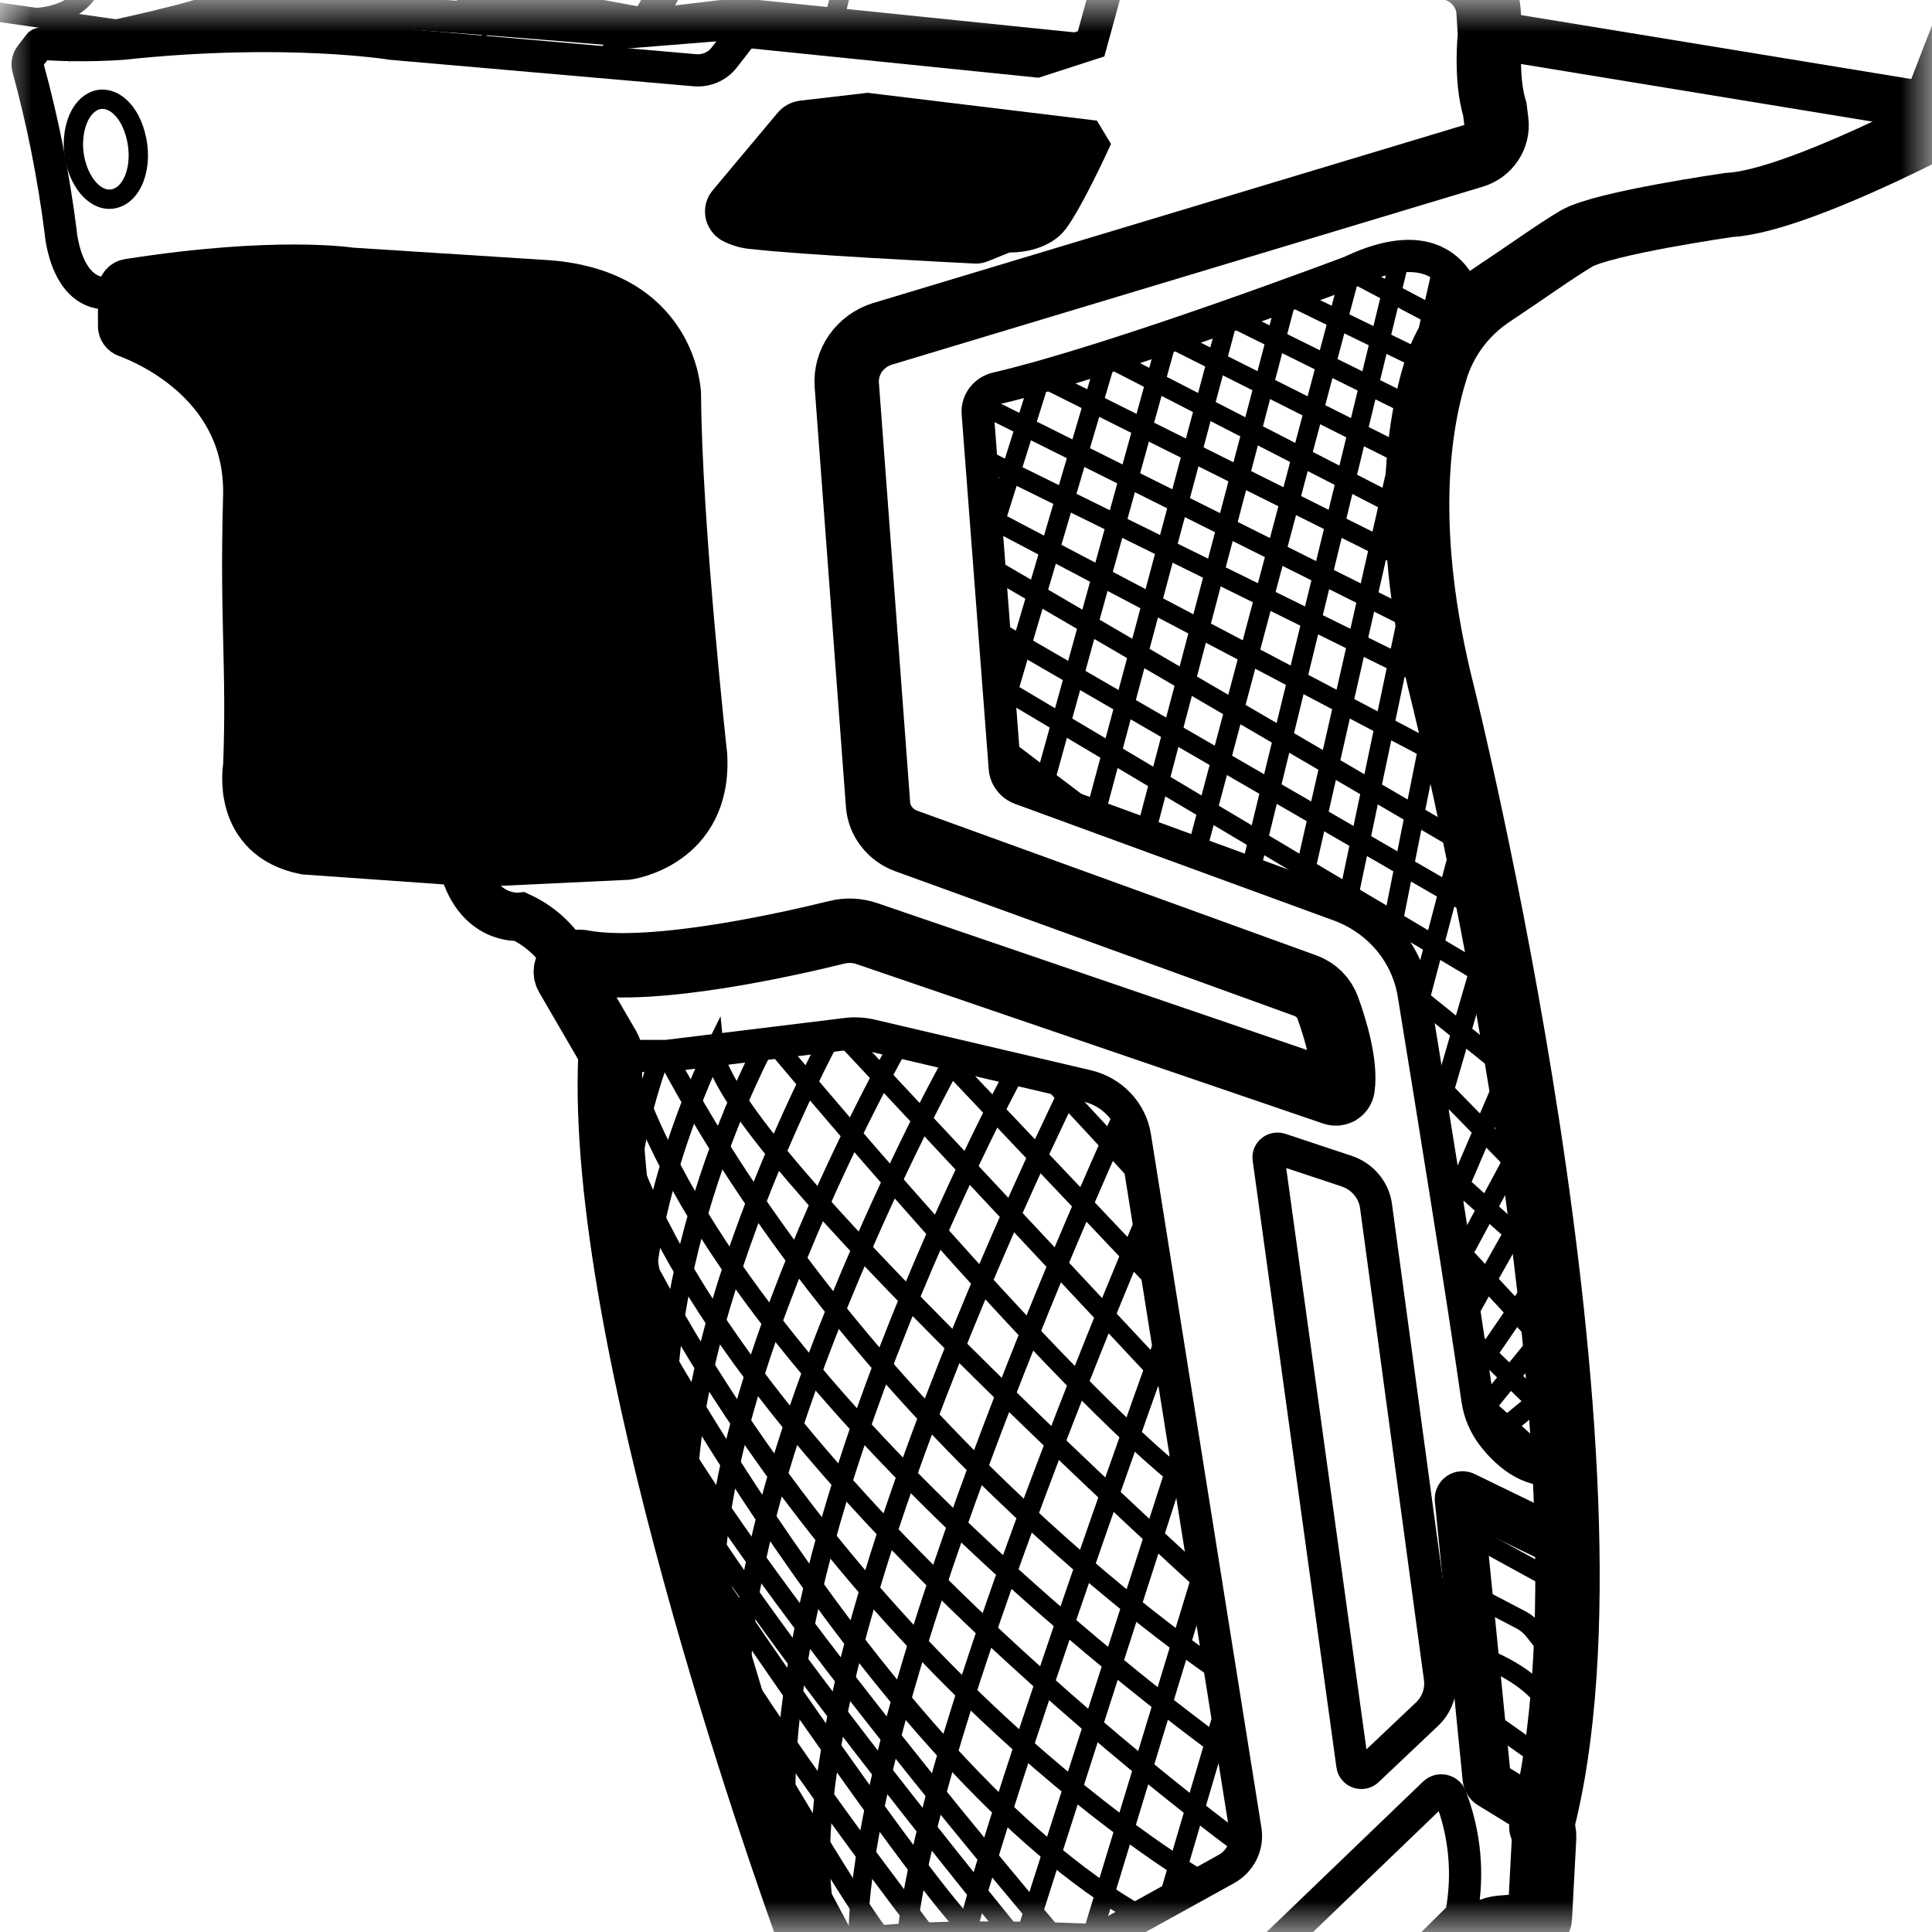
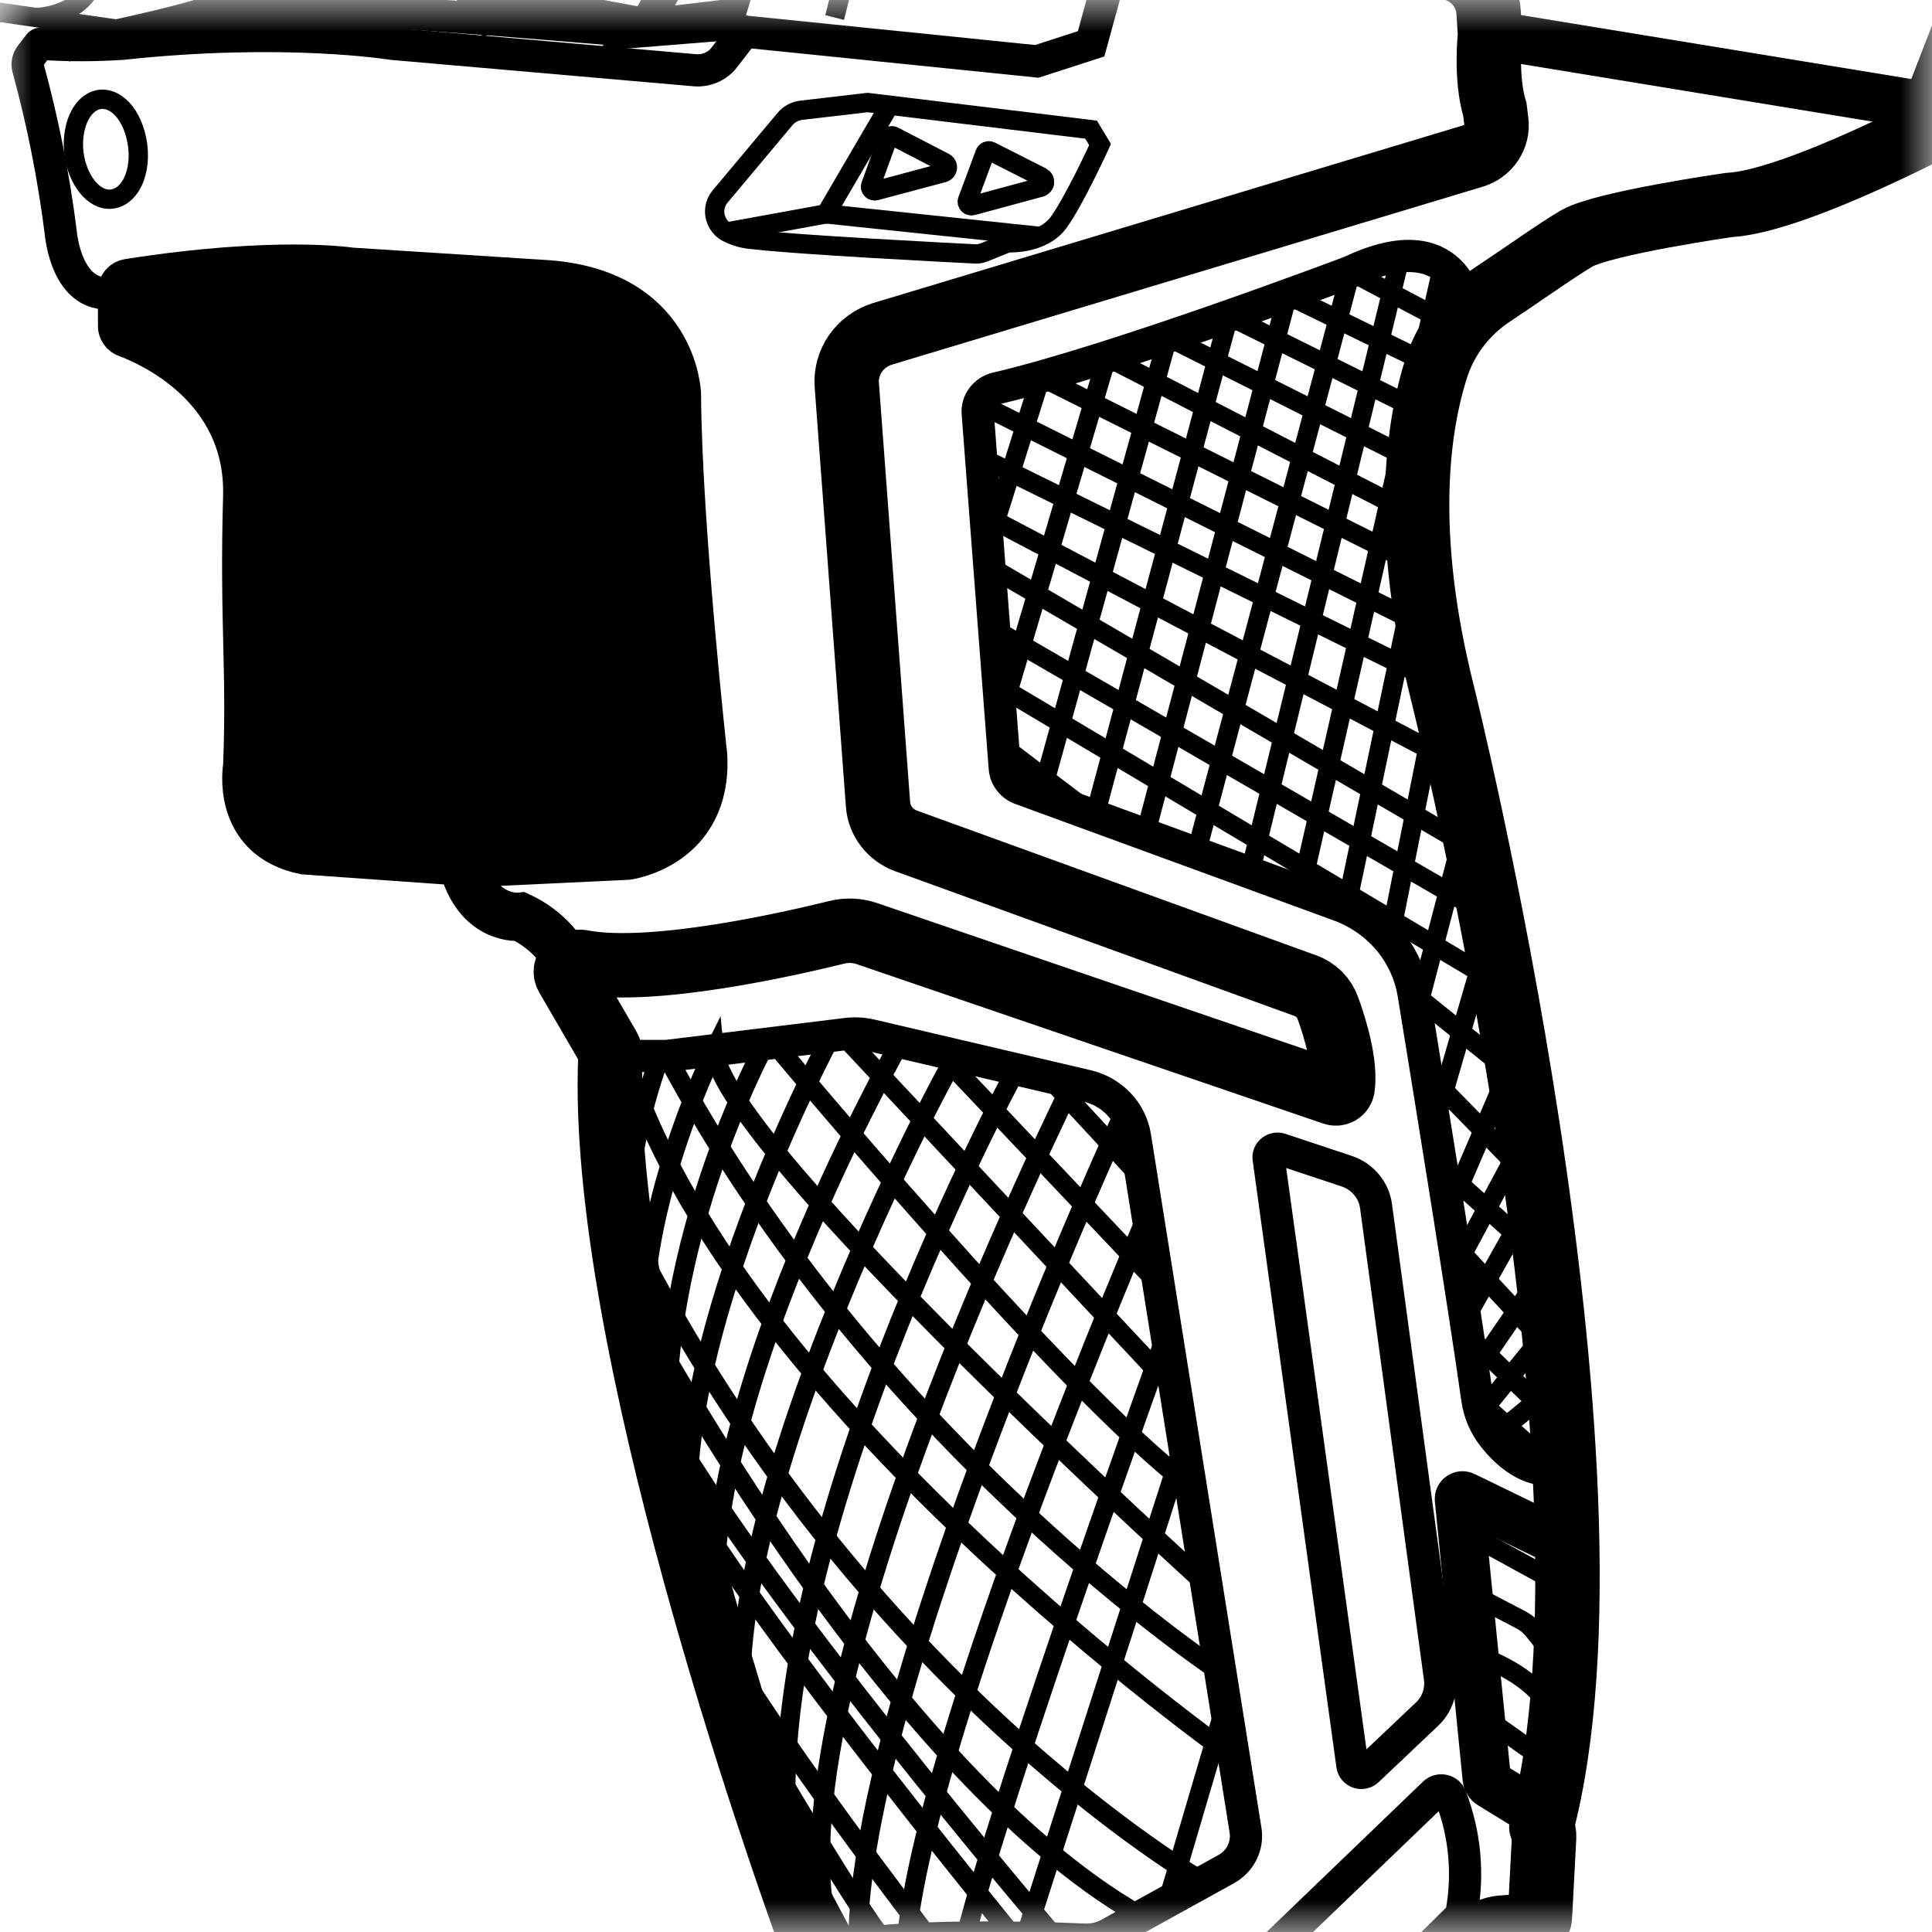
<svg xmlns="http://www.w3.org/2000/svg" width="30" height="30" viewBox="0 0 30 30" fill="none">
  <g clip-path="url(#clip0_1787_11141)">
    <mask id="mask0_1787_11141" style="mask-type:alpha" maskUnits="userSpaceOnUse" x="0" y="0" width="30" height="30">
      <path d="M30 0H0V30H30V0Z" fill="#C4C4C4" />
    </mask>
    <g mask="url(#mask0_1787_11141)">
      <path d="M1.896 5.056V4.419L2.073 4.365L3.413 4.219L4.836 4.171L5.436 4.219L7.178 4.331L8.544 4.419L9 4.491L9.529 4.682L10.033 5.056L10.309 5.447L10.489 5.984L10.508 6.315L10.539 7.231L10.65 8.937L10.774 10.363L10.917 11.695L10.899 12.113L10.779 12.529L10.433 12.968L9.958 13.228L9.604 13.29L7.262 13.38L7.084 13.368L5.052 13.224L4.578 13.163L4.236 12.995L3.979 12.712L3.853 12.387L3.824 11.832V9.265L3.816 7.331L3.759 6.942L3.572 6.506L3.329 6.143L3.047 5.807L2.541 5.444L2.05 5.201L1.943 5.153L1.896 5.056Z" fill="black" />
-       <path d="M12.304 1.756L11.9 2.197L11.464 2.718L11.214 3.015L11.109 3.196L11.099 3.321L11.211 3.553L11.383 3.673L11.609 3.715L15.147 3.943L15.278 3.921L15.594 3.793L15.739 3.769L15.935 3.744L16.221 3.642L16.365 3.537L16.622 3.164L16.996 2.432L17.083 2.246L16.943 2.014L13.472 1.593L12.304 1.756Z" fill="black" />
      <path d="M-2.897 -15.62C-2.351 -15.82 -1.763 -15.895 -1.182 -15.839L3.888 -15.345C5.794 -15.036 7.409 -12.768 7.607 -9.332C7.836 -5.261 6.11 -1.149 3.57 0.069" stroke="black" stroke-width="0.75" stroke-miterlimit="10" stroke-linecap="round" />
      <path d="M-5.322 -0.92L-5.137 -0.827C-4.629 -0.568 -4.08 -0.394 -3.512 -0.313L2.067 0.489" stroke="black" stroke-width="0.3" stroke-miterlimit="10" />
      <path d="M4.462 -15.189L7.179 -14.862C9.005 -14.442 10.526 -12.194 10.713 -8.846C10.924 -5.095 9.483 -1.28 7.29 0.281" stroke="black" stroke-width="0.75" stroke-miterlimit="10" />
      <path d="M8.783 -1.28L8.302 -0.045L7.598 0.283" stroke="black" stroke-width="0.3" stroke-miterlimit="10" />
      <path d="M10.796 -1.73L11.168 -2.15L11.87 -1.211L11.463 0.118L10.081 0.283L8.302 -0.045" stroke="black" stroke-width="0.3" stroke-miterlimit="10" />
      <path d="M11.169 -2.15L17.235 -1.328L17.266 -0.499L16.943 0.68L16.1 0.953L11.558 0.49L11.253 0.381L9.895 0.49L10.082 0.283L10.409 -0.297" stroke="black" stroke-width="0.5" stroke-miterlimit="10" />
-       <path d="M11.463 0.118L16.943 0.68" stroke="black" stroke-width="0.3" stroke-miterlimit="10" />
      <path d="M12.629 -1.98L13.29 -1.037L12.96 0.272" stroke="black" stroke-width="0.3" stroke-miterlimit="10" />
      <path d="M23.934 28.368C25.406 22.819 22.403 10.779 22.403 10.779C21.766 8.257 22.017 6.607 22.305 5.707C22.456 5.243 22.764 4.842 23.18 4.57C23.631 4.272 24.189 3.873 24.484 3.702C24.905 3.462 26.839 3.184 26.839 3.184C27.906 3.13 30.38 1.796 30.38 1.796L32.944 0.4L33.282 -0.904L33.084 -2.259C33.619 -5.501 33.216 -7.503 33.216 -7.503L33.497 -8.607L33.132 -9.967C32.307 -10.675 30.341 -11.718 30.341 -11.718L29.357 -12.127L25.723 -12.607" stroke="black" stroke-miterlimit="10" stroke-linecap="round" />
      <path d="M23.826 28.131L23.985 27.933C24.01 27.903 24.023 27.866 24.024 27.827V27.541L23.863 27.276C23.839 27.235 23.806 27.2 23.767 27.173L22.983 26.616" stroke="black" stroke-width="0.3" stroke-miterlimit="10" />
      <path d="M24.124 27.061V26.713C24.128 26.684 24.122 26.655 24.107 26.63L23.912 26.308C23.912 26.308 23.645 25.948 22.9 25.689" stroke="black" stroke-width="0.3" stroke-miterlimit="10" />
      <path d="M22.801 24.726L23.603 25.146C23.689 25.189 23.763 25.25 23.821 25.324L24.114 25.693C24.146 25.734 24.163 25.784 24.164 25.836L24.208 26.083" stroke="black" stroke-width="0.3" stroke-miterlimit="10" />
      <path d="M22.704 23.761L23.926 24.431C23.948 24.444 23.966 24.461 23.98 24.481L24.339 24.887" stroke="black" stroke-width="0.3" stroke-miterlimit="10" />
      <path d="M23.934 28.368L23.823 28.128L23.146 27.712C23.129 27.702 23.115 27.688 23.105 27.671C23.095 27.655 23.088 27.637 23.086 27.617L22.654 23.28C22.652 23.27 22.654 23.26 22.659 23.251C22.663 23.242 22.67 23.234 22.678 23.229C22.687 23.223 22.697 23.22 22.707 23.22C22.718 23.219 22.728 23.222 22.737 23.227L24.336 24.004" stroke="black" stroke-width="0.75" stroke-miterlimit="10" />
      <path d="M25.686 -12.51C25.686 -12.51 26.678 -12.427 26.784 -12.045C26.784 -12.045 26.671 -11.59 26.279 -11.565L14.857 -11.406C14.748 -11.405 14.641 -11.371 14.55 -11.311C14.46 -11.251 14.39 -11.166 14.349 -11.067C14.036 -10.304 13.233 -8.443 12.621 -7.767C12.592 -7.735 12.573 -7.695 12.566 -7.653C12.559 -7.61 12.564 -7.567 12.581 -7.527C12.864 -6.898 13.997 -4.343 14.317 -3.174C14.345 -3.07 14.401 -2.975 14.479 -2.898C14.557 -2.821 14.654 -2.765 14.761 -2.735L22.571 -0.484C22.72 -0.44 22.852 -0.354 22.949 -0.235C23.046 -0.117 23.104 0.027 23.114 0.178L23.137 0.538C23.137 0.538 23.062 1.21 23.212 1.7L23.235 1.886C23.25 2.002 23.222 2.119 23.156 2.217C23.091 2.315 22.992 2.387 22.877 2.421L13.703 5.184C13.532 5.237 13.385 5.344 13.284 5.488C13.184 5.632 13.136 5.805 13.149 5.979L13.634 12.492C13.643 12.617 13.689 12.737 13.767 12.837C13.844 12.937 13.949 13.014 14.07 13.058L20.269 15.305C20.35 15.334 20.424 15.381 20.485 15.441C20.545 15.502 20.591 15.575 20.619 15.654C20.735 15.973 20.9 16.519 20.848 16.893C20.845 16.907 20.839 16.922 20.831 16.934C20.822 16.946 20.811 16.957 20.798 16.965C20.784 16.972 20.77 16.977 20.754 16.979C20.739 16.98 20.723 16.979 20.709 16.974L13.464 14.498C13.313 14.446 13.149 14.438 12.993 14.477C12.281 14.653 10.16 15.138 9.066 14.944C9.029 14.935 8.99 14.933 8.952 14.939C8.915 14.944 8.879 14.958 8.846 14.977C8.817 14.997 8.797 15.026 8.789 15.059C8.781 15.093 8.787 15.127 8.804 15.157L9.446 16.262C9.47 16.303 9.481 16.35 9.479 16.397C9.281 20.773 12.121 28.818 12.578 30.074C12.612 30.168 12.632 30.265 12.636 30.365C12.636 30.485 12.665 30.714 12.725 31.167C12.782 31.542 12.812 31.92 12.816 32.299C12.815 32.337 12.83 32.374 12.856 32.402C12.883 32.431 12.92 32.447 12.96 32.45C14.269 32.537 19.509 32.303 20.699 32.248C20.853 32.241 20.998 32.175 21.103 32.065L22.955 30.103C23.047 30.005 23.174 29.944 23.311 29.933L23.787 29.896C23.819 29.895 23.849 29.881 23.872 29.859C23.895 29.837 23.909 29.807 23.911 29.776L23.977 28.528C23.979 28.473 23.968 28.418 23.944 28.368" stroke="black" stroke-miterlimit="10" />
      <path d="M8.847 14.977C8.683 14.653 8.413 14.392 8.078 14.235C8.078 14.235 7.404 14.316 7.179 13.394" stroke="black" stroke-width="0.75" stroke-miterlimit="10" />
      <path d="M1.896 4.516V5.057C1.894 5.083 1.902 5.109 1.917 5.131C1.932 5.152 1.954 5.169 1.98 5.177C2.352 5.316 3.884 5.989 3.839 7.707C3.784 9.667 3.899 10.374 3.839 11.899C3.839 11.899 3.642 12.988 4.738 13.205L7.436 13.396L9.739 13.287C9.739 13.287 10.995 13.12 10.918 11.732C10.918 11.732 10.523 8.166 10.511 6.124C10.511 6.124 10.47 4.519 8.42 4.409L5.445 4.219C5.445 4.219 4.292 4.035 2.005 4.393C1.974 4.396 1.946 4.411 1.925 4.434C1.905 4.457 1.895 4.486 1.896 4.516Z" stroke="black" stroke-width="0.75" stroke-miterlimit="10" />
      <path d="M11.559 0.489L11.244 0.895C11.192 0.962 11.123 1.015 11.045 1.049C10.966 1.083 10.88 1.098 10.794 1.091L6.083 0.68C6.083 0.68 4.425 0.408 1.896 0.68C1.474 0.708 1.05 0.708 0.629 0.68C0.625 0.68 0.621 0.68 0.618 0.682C0.614 0.683 0.611 0.686 0.609 0.689L0.475 0.863C0.454 0.89 0.44 0.922 0.433 0.955C0.426 0.989 0.427 1.023 0.436 1.056C0.664 1.89 0.832 2.737 0.941 3.592C0.941 3.592 1.025 4.785 1.896 4.516" stroke="black" stroke-width="0.5" stroke-miterlimit="10" />
      <path d="M1.068 0.704C1.11 0.704 2.764 0.367 3.273 0.177C3.783 -0.013 4.497 0.089 6.001 0.185C7.504 0.282 9.902 0.489 9.902 0.489" stroke="black" stroke-width="0.5" stroke-miterlimit="10" />
      <path d="M1.979 5.173C1.979 5.173 4.424 4.582 5.623 4.909C5.623 4.909 6.953 5.398 7.179 7.671V13.392" stroke="black" stroke-width="0.75" stroke-miterlimit="10" />
      <path d="M5.436 4.218C5.436 4.218 5.312 4.726 5.623 4.909" stroke="black" stroke-width="0.5" stroke-miterlimit="10" />
      <path d="M2.102 2.082C2.239 2.574 2.057 3.058 1.73 3.092C1.45 3.119 1.204 2.788 1.15 2.394C1.103 2.034 1.223 1.694 1.435 1.582C1.676 1.449 1.982 1.645 2.102 2.082Z" stroke="black" stroke-width="0.3" stroke-miterlimit="10" />
      <path d="M12.19 1.848L11.184 3.049C11.149 3.09 11.124 3.137 11.11 3.188C11.096 3.24 11.093 3.293 11.102 3.345C11.111 3.398 11.132 3.447 11.162 3.491C11.192 3.536 11.232 3.573 11.278 3.601C11.411 3.672 11.558 3.713 11.709 3.721C12.405 3.803 14.718 3.922 15.146 3.943C15.191 3.945 15.236 3.937 15.277 3.92L15.595 3.792C15.629 3.777 15.666 3.77 15.704 3.77C15.845 3.77 16.232 3.731 16.436 3.457C16.684 3.116 17.082 2.245 17.082 2.245L16.942 2.013L13.471 1.592L12.442 1.712C12.343 1.724 12.253 1.772 12.19 1.848Z" stroke="black" stroke-width="0.3" stroke-miterlimit="10" />
      <path d="M11.278 3.603L12.826 3.321L13.812 1.634" stroke="black" stroke-width="0.3" stroke-miterlimit="10" />
      <path d="M16.16 3.672L12.826 3.321" stroke="black" stroke-width="0.3" stroke-miterlimit="10" />
      <path d="M13.786 2.149L13.521 2.88C13.517 2.891 13.516 2.902 13.518 2.913C13.521 2.925 13.526 2.935 13.534 2.943C13.542 2.952 13.552 2.958 13.563 2.961C13.575 2.964 13.586 2.965 13.598 2.962L14.648 2.682C14.665 2.677 14.68 2.667 14.691 2.654C14.702 2.641 14.709 2.625 14.711 2.608C14.713 2.591 14.709 2.574 14.701 2.559C14.693 2.544 14.681 2.532 14.665 2.523L13.877 2.115C13.869 2.111 13.86 2.109 13.851 2.108C13.841 2.107 13.832 2.109 13.824 2.112C13.815 2.115 13.807 2.12 13.801 2.126C13.794 2.133 13.789 2.14 13.786 2.149Z" stroke="black" stroke-width="0.3" stroke-miterlimit="10" />
      <path d="M15.295 2.381L15.023 3.112C15.019 3.123 15.018 3.134 15.021 3.145C15.023 3.157 15.028 3.167 15.036 3.175C15.044 3.184 15.054 3.19 15.066 3.193C15.077 3.196 15.089 3.197 15.1 3.194L16.156 2.908C16.173 2.903 16.188 2.893 16.199 2.88C16.211 2.867 16.218 2.851 16.22 2.834C16.221 2.817 16.218 2.8 16.21 2.785C16.202 2.77 16.189 2.758 16.174 2.749L15.38 2.347C15.373 2.344 15.364 2.342 15.355 2.342C15.347 2.342 15.338 2.343 15.33 2.346C15.322 2.35 15.315 2.354 15.309 2.36C15.303 2.366 15.298 2.373 15.295 2.381Z" stroke="black" stroke-width="0.3" stroke-miterlimit="10" />
      <path d="M26.786 -12.044L30.213 -11.777L31.064 -9.9L32.73 -8.302C32.73 -8.302 33.198 -4.673 32.58 -2.042L30.745 -0.699L29.843 1.633C29.489 2.058 29.053 2.411 28.558 2.672" stroke="black" stroke-width="0.6" stroke-miterlimit="10" />
      <path d="M23.137 0.535L29.841 1.634" stroke="black" stroke-width="0.75" stroke-miterlimit="10" />
      <path d="M22.801 4.81C22.801 4.81 22.633 3.429 20.974 4.218C20.974 4.218 17.328 5.598 15.475 6.029C15.386 6.05 15.309 6.1 15.255 6.171C15.201 6.242 15.175 6.329 15.182 6.417L15.602 11.929C15.608 12 15.634 12.068 15.678 12.124C15.722 12.181 15.782 12.224 15.85 12.249L20.809 14.063C21.107 14.175 21.369 14.36 21.57 14.601C21.77 14.842 21.901 15.129 21.951 15.435C22.211 17.031 22.712 20.118 22.942 21.736C22.973 21.944 23.058 22.141 23.19 22.308C23.392 22.564 23.732 22.875 24.163 22.819" stroke="black" stroke-width="0.5" stroke-miterlimit="10" />
      <path d="M9.479 16.397H10.354L13.149 16.055C13.273 16.04 13.399 16.047 13.521 16.075L16.881 16.862C17.071 16.907 17.243 17.005 17.375 17.145C17.507 17.284 17.594 17.459 17.624 17.646L19.341 28.423C19.359 28.541 19.34 28.661 19.287 28.768C19.233 28.875 19.148 28.964 19.041 29.023L17.221 30.03C17.108 30.093 16.98 30.123 16.85 30.119C16.085 30.086 13.345 29.999 12.641 30.359" stroke="black" stroke-width="0.5" stroke-miterlimit="10" />
      <path d="M22.272 27.843L18.629 31.346C18.607 31.367 18.591 31.393 18.585 31.422C18.579 31.452 18.582 31.482 18.594 31.51C18.605 31.537 18.625 31.561 18.651 31.577C18.677 31.594 18.707 31.602 18.738 31.602H20.741C20.762 31.602 20.782 31.598 20.801 31.591C20.82 31.583 20.837 31.572 20.852 31.557L22.649 29.781C22.672 29.761 22.689 29.733 22.695 29.703C22.806 29.099 22.748 28.477 22.527 27.902C22.519 27.878 22.504 27.857 22.485 27.84C22.465 27.823 22.442 27.811 22.416 27.805C22.391 27.799 22.364 27.799 22.339 27.806C22.314 27.813 22.291 27.825 22.272 27.843Z" stroke="black" stroke-width="0.5" stroke-miterlimit="10" />
      <path d="M19.886 17.845L20.909 18.185C21.03 18.225 21.137 18.297 21.218 18.394C21.299 18.49 21.351 18.606 21.367 18.729L22.359 26.055C22.373 26.157 22.362 26.262 22.327 26.36C22.292 26.458 22.234 26.547 22.157 26.619L21.236 27.491C21.218 27.509 21.194 27.521 21.169 27.527C21.144 27.532 21.117 27.531 21.093 27.523C21.068 27.514 21.047 27.5 21.03 27.48C21.014 27.46 21.003 27.437 21 27.412L19.699 17.987C19.696 17.964 19.699 17.941 19.708 17.919C19.718 17.898 19.732 17.879 19.751 17.865C19.77 17.851 19.792 17.841 19.816 17.838C19.84 17.834 19.864 17.837 19.886 17.845Z" stroke="black" stroke-width="0.5" stroke-miterlimit="10" />
      <path d="M23.429 29.925L23.399 30.365" stroke="black" stroke-width="0.3" stroke-miterlimit="10" />
      <path d="M0.564 0.272C0.564 0.272 1.193 0.259 1.419 -0.217L-2.038 -0.681L-2.781 -0.849C-2.781 -0.849 -3.176 -0.556 -4.269 -0.473" stroke="black" stroke-width="0.3" stroke-miterlimit="10" />
      <path d="M15.339 8.467L16.161 5.852L22.044 8.789" stroke="black" stroke-width="0.3" stroke-miterlimit="10" />
      <path d="M15.253 6.292L22.132 9.727" stroke="black" stroke-width="0.3" stroke-miterlimit="10" />
      <path d="M15.54 11.118L17.187 5.542L21.971 8.002" stroke="black" stroke-width="0.3" stroke-miterlimit="10" />
      <path d="M16.16 12.365L18.134 5.232L21.971 7.159" stroke="black" stroke-width="0.3" stroke-miterlimit="10" />
      <path d="M17.784 12.96L19.993 4.581L22.309 5.708" stroke="black" stroke-width="0.3" stroke-miterlimit="10" />
      <path d="M18.574 13.249L20.974 4.219L22.628 5.092" stroke="black" stroke-width="0.3" stroke-miterlimit="10" />
      <path d="M19.41 13.555L21.746 3.976" stroke="black" stroke-width="0.3" stroke-miterlimit="10" />
      <path d="M20.196 13.843L22.394 4.171" stroke="black" stroke-width="0.3" stroke-miterlimit="10" />
      <path d="M20.902 14.105L22.044 8.67" stroke="black" stroke-width="0.3" stroke-miterlimit="10" />
      <path d="M21.999 15.704L22.832 12.54" stroke="black" stroke-width="0.3" stroke-miterlimit="10" />
      <path d="M22.279 17.437L23.202 14.262" stroke="black" stroke-width="0.3" stroke-miterlimit="10" />
      <path d="M23.608 16.209L22.498 18.796" stroke="black" stroke-width="0.3" stroke-miterlimit="10" />
      <path d="M22.627 19.626L23.769 17.502" stroke="black" stroke-width="0.3" stroke-miterlimit="10" />
      <path d="M22.994 21.936L24.11 20.565" stroke="black" stroke-width="0.3" stroke-miterlimit="10" />
      <path d="M23.19 22.309L24.136 21.531" stroke="black" stroke-width="0.3" stroke-miterlimit="10" />
      <path d="M23.482 22.605L24.186 22.232" stroke="black" stroke-width="0.3" stroke-miterlimit="10" />
      <path d="M15.577 11.595L16.999 12.673L19.08 4.906L22.133 6.418" stroke="black" stroke-width="0.3" stroke-miterlimit="10" />
      <path d="M15.438 9.771L23.201 14.262" stroke="black" stroke-width="0.3" stroke-miterlimit="10" />
      <path d="M15.234 7.105L22.369 10.621L21.574 14.607" stroke="black" stroke-width="0.3" stroke-miterlimit="10" />
      <path d="M15.304 8.009L22.684 11.896" stroke="black" stroke-width="0.3" stroke-miterlimit="10" />
      <path d="M15.364 8.798L22.99 13.249" stroke="black" stroke-width="0.3" stroke-miterlimit="10" />
      <path d="M15.54 10.671L23.363 15.326" stroke="black" stroke-width="0.3" stroke-miterlimit="10" />
      <path d="M21.955 15.436L23.663 16.811" stroke="black" stroke-width="0.3" stroke-miterlimit="10" />
      <path d="M22.154 16.659L23.897 18.442L22.741 20.497" stroke="black" stroke-width="0.3" stroke-miterlimit="10" />
      <path d="M22.393 18.144L24.049 19.626L22.886 21.324" stroke="black" stroke-width="0.3" stroke-miterlimit="10" />
      <path d="M22.581 19.33L24.136 21.009" stroke="black" stroke-width="0.3" stroke-miterlimit="10" />
      <path d="M22.8 20.746L24.17 22.076" stroke="black" stroke-width="0.3" stroke-miterlimit="10" />
      <path d="M22.948 21.737L24.164 22.82" stroke="black" stroke-width="0.3" stroke-miterlimit="10" />
      <path d="M19.028 26.486L18.131 29.529" stroke="black" stroke-width="0.3" stroke-miterlimit="10" />
-       <path d="M18.69 24.367L16.938 30.121" stroke="black" stroke-width="0.3" stroke-miterlimit="10" />
      <path d="M18.38 22.417C18.38 22.417 16.169 29.27 15.916 30.096" stroke="black" stroke-width="0.3" stroke-miterlimit="10" />
      <path d="M18.133 20.66C18.133 20.66 15.58 27.726 14.99 30.095" stroke="black" stroke-width="0.3" stroke-miterlimit="10" />
      <path d="M17.814 18.867C17.814 18.867 14.398 26.793 14.075 30.121" stroke="black" stroke-width="0.3" stroke-miterlimit="10" />
      <path d="M17.462 17.257C17.462 17.257 13.341 26.182 13.323 30.144" stroke="black" stroke-width="0.3" stroke-miterlimit="10" />
      <path d="M12.949 30.256C11.667 26.817 16.66 16.806 16.66 16.806" stroke="black" stroke-width="0.3" stroke-miterlimit="10" />
      <path d="M15.753 16.659C15.753 16.659 11.103 25.241 12.443 29.703" stroke="black" stroke-width="0.3" stroke-miterlimit="10" />
      <path d="M14.851 16.388C14.676 16.621 10.212 24.942 11.867 28.006" stroke="black" stroke-width="0.3" stroke-miterlimit="10" />
      <path d="M13.979 16.183C13.979 16.183 10.26 22.687 11.264 26.084" stroke="black" stroke-width="0.3" stroke-miterlimit="10" />
      <path d="M12.91 16.084C12.91 16.084 10.197 21.071 10.748 24.277" stroke="black" stroke-width="0.3" stroke-miterlimit="10" />
      <path d="M11.885 16.209C11.885 16.209 10.025 19.605 10.407 22.962" stroke="black" stroke-width="0.3" stroke-miterlimit="10" />
      <path d="M10.251 16.396C9.892 17.386 9.704 18.425 9.695 19.473" stroke="black" stroke-width="0.3" stroke-miterlimit="10" />
      <path d="M17.723 18.294C17.723 18.275 16.276 16.721 16.276 16.721" stroke="black" stroke-width="0.3" stroke-miterlimit="10" />
      <path d="M14.567 16.322L17.983 19.927" stroke="black" stroke-width="0.3" stroke-miterlimit="10" />
      <path d="M18.247 21.588L13.065 16.047" stroke="black" stroke-width="0.3" stroke-miterlimit="10" />
      <path d="M12.011 16.183C12.011 16.183 16.459 21.542 18.485 23.079" stroke="black" stroke-width="0.3" stroke-miterlimit="10" />
      <path d="M10.05 21.417C9.678 19.135 11.09 16.313 11.09 16.313C11.237 17.82 18.727 24.599 18.727 24.599" stroke="black" stroke-width="0.3" stroke-miterlimit="10" />
      <path d="M18.945 25.961C18.945 25.961 13.571 22.425 10.354 16.396" stroke="black" stroke-width="0.3" stroke-miterlimit="10" />
      <path d="M19.155 27.281C19.155 27.281 11.299 21.736 9.695 16.388" stroke="black" stroke-width="0.3" stroke-miterlimit="10" />
-       <path d="M19.348 28.699C19.348 28.699 10.642 22.383 9.474 16.957" stroke="black" stroke-width="0.3" stroke-miterlimit="10" />
      <path d="M18.69 29.223C18.69 29.223 13.175 26.087 9.602 18.8" stroke="black" stroke-width="0.3" stroke-miterlimit="10" />
      <path d="M9.695 19.926C9.695 19.926 13.609 27.43 17.722 29.755" stroke="black" stroke-width="0.3" stroke-miterlimit="10" />
      <path d="M16.394 30.096C16.394 30.096 11.496 24.379 10.103 21.657" stroke="black" stroke-width="0.3" stroke-miterlimit="10" />
      <path d="M15.753 30.094C15.753 30.094 11.15 24.48 10.334 22.685" stroke="black" stroke-width="0.3" stroke-miterlimit="10" />
-       <path d="M10.624 23.818C10.624 23.818 14.343 29.367 15.181 30.098" stroke="black" stroke-width="0.3" stroke-miterlimit="10" />
      <path d="M14.425 30.093C14.425 30.093 11.803 26.701 10.98 25.111" stroke="black" stroke-width="0.3" stroke-miterlimit="10" />
      <path d="M11.316 26.256C11.316 26.256 13.423 29.859 13.71 30.099" stroke="black" stroke-width="0.3" stroke-miterlimit="10" />
      <path d="M11.663 27.377L13.175 30.212" stroke="black" stroke-width="0.3" stroke-miterlimit="10" />
    </g>
  </g>
  <defs>
    <clipPath id="clip0_1787_11141">
      <rect width="30" height="30" fill="white" />
    </clipPath>
  </defs>
</svg>